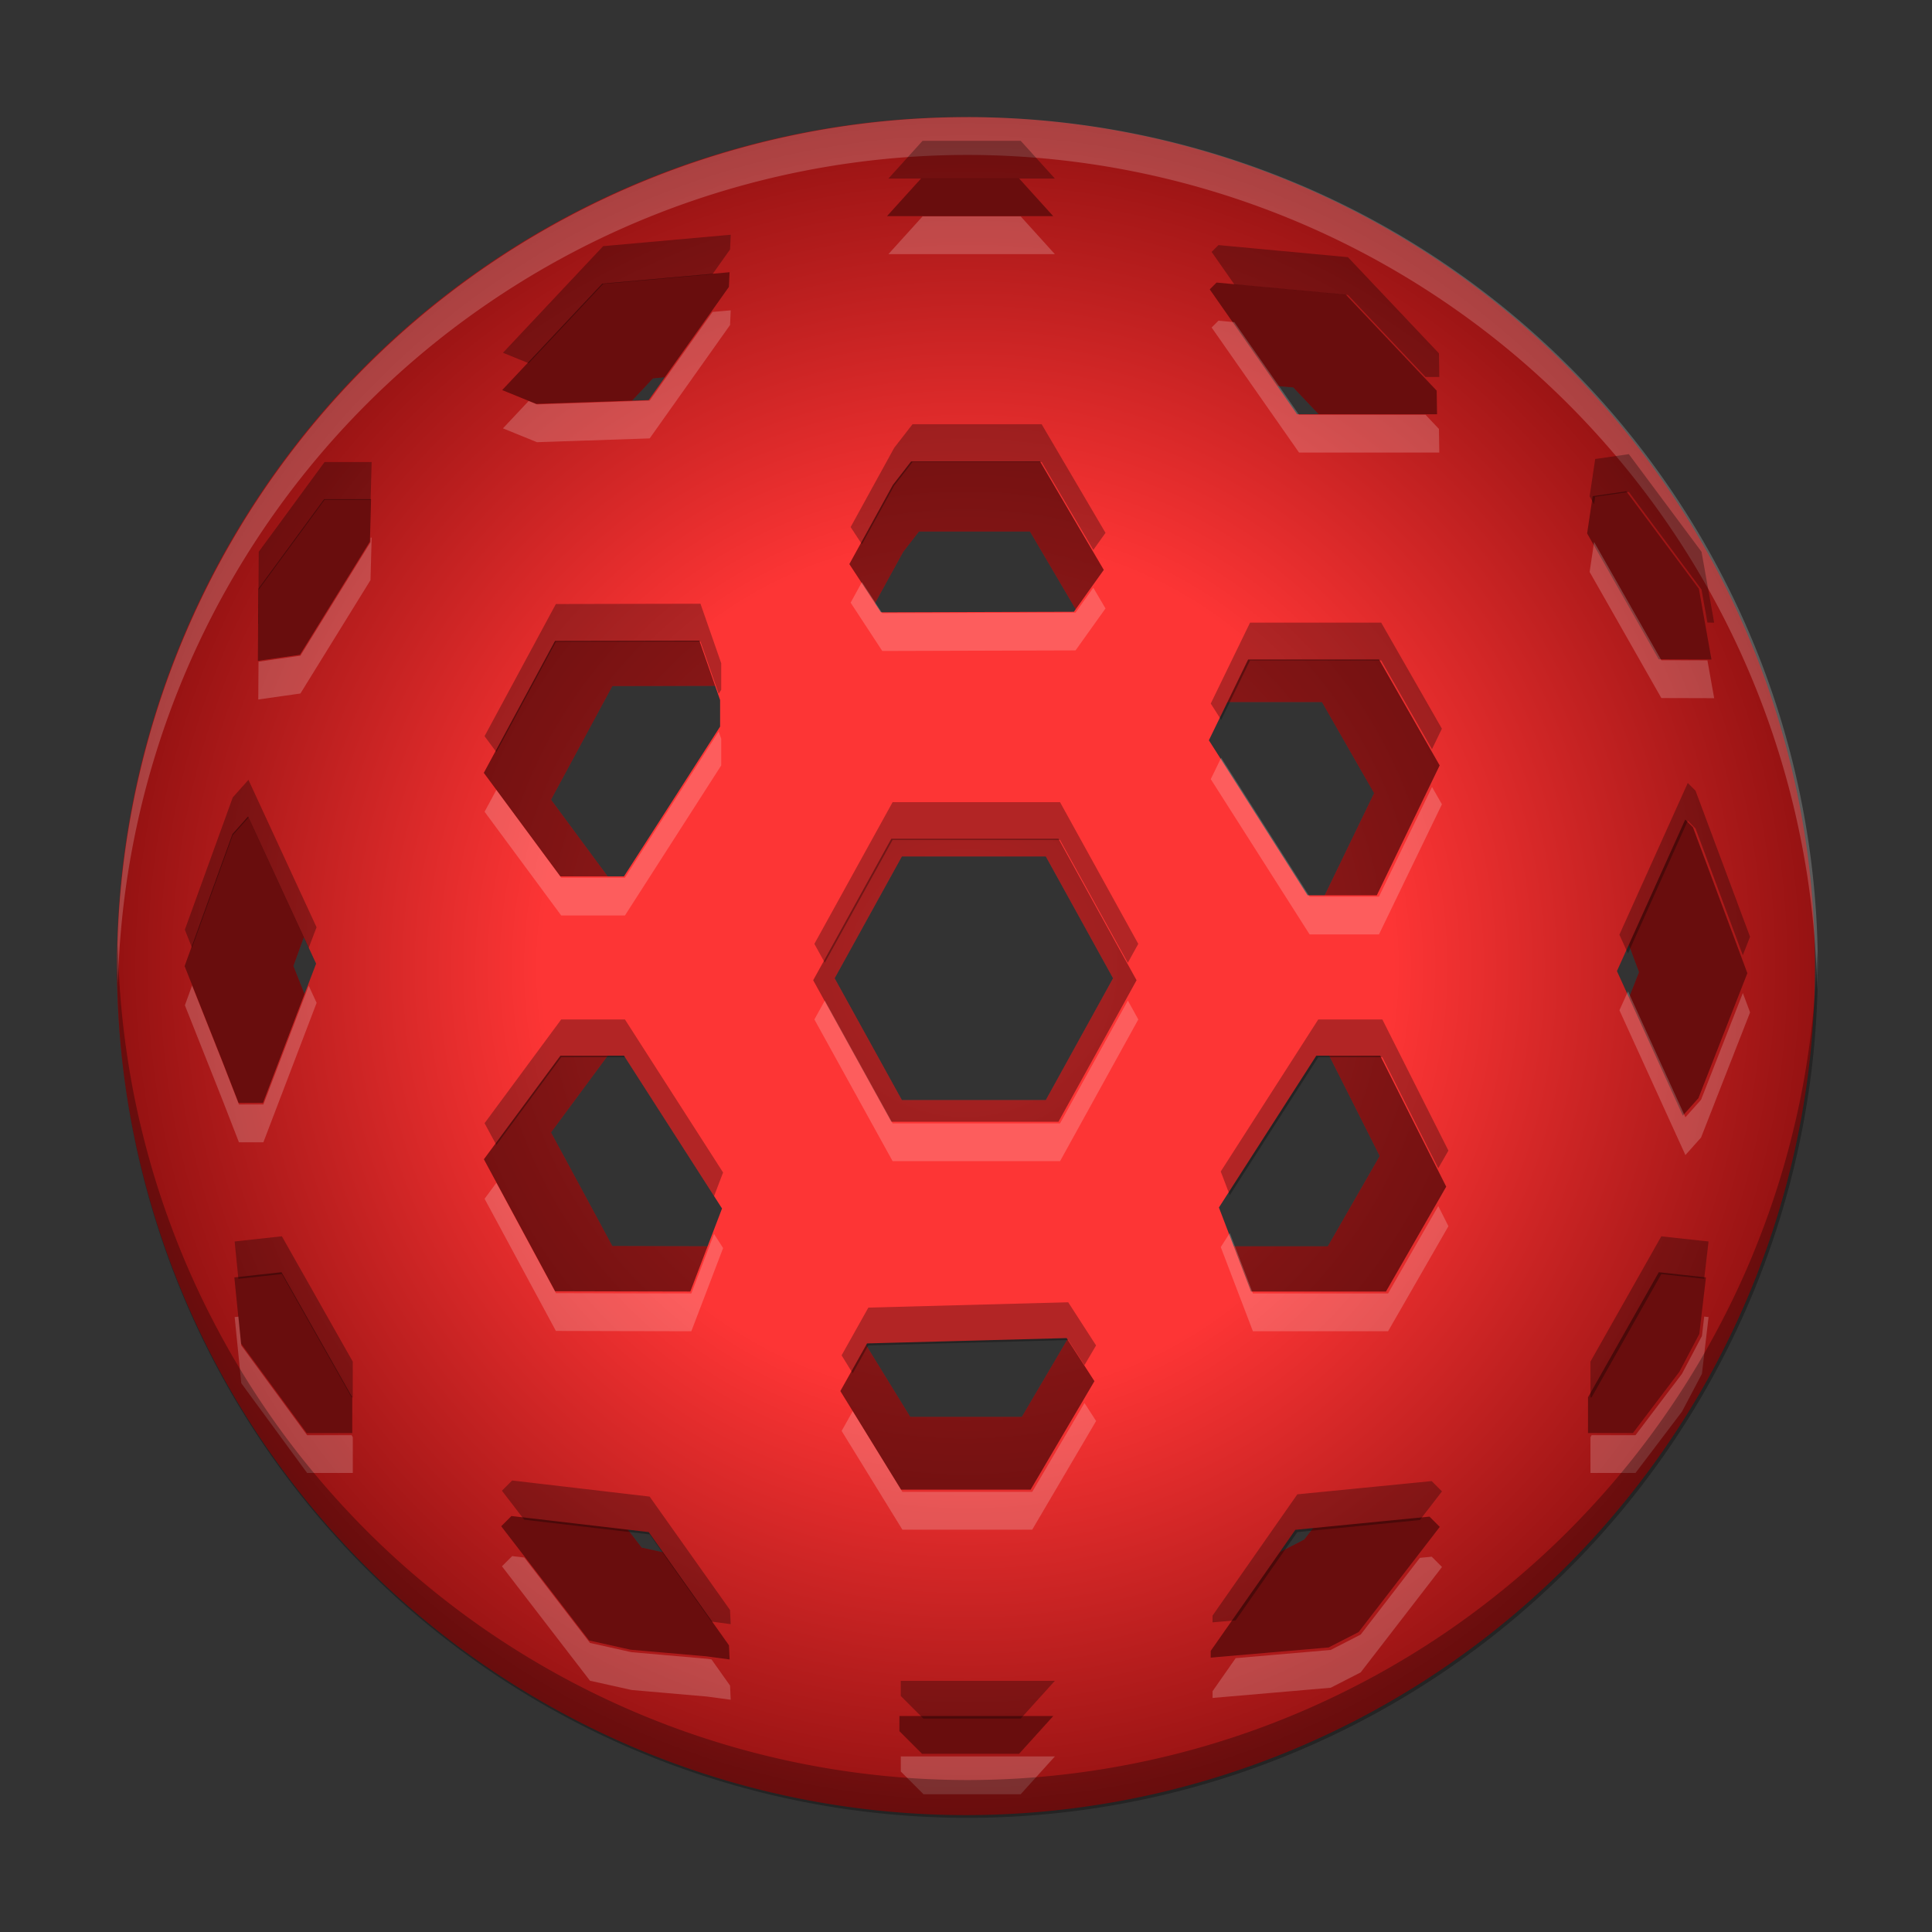
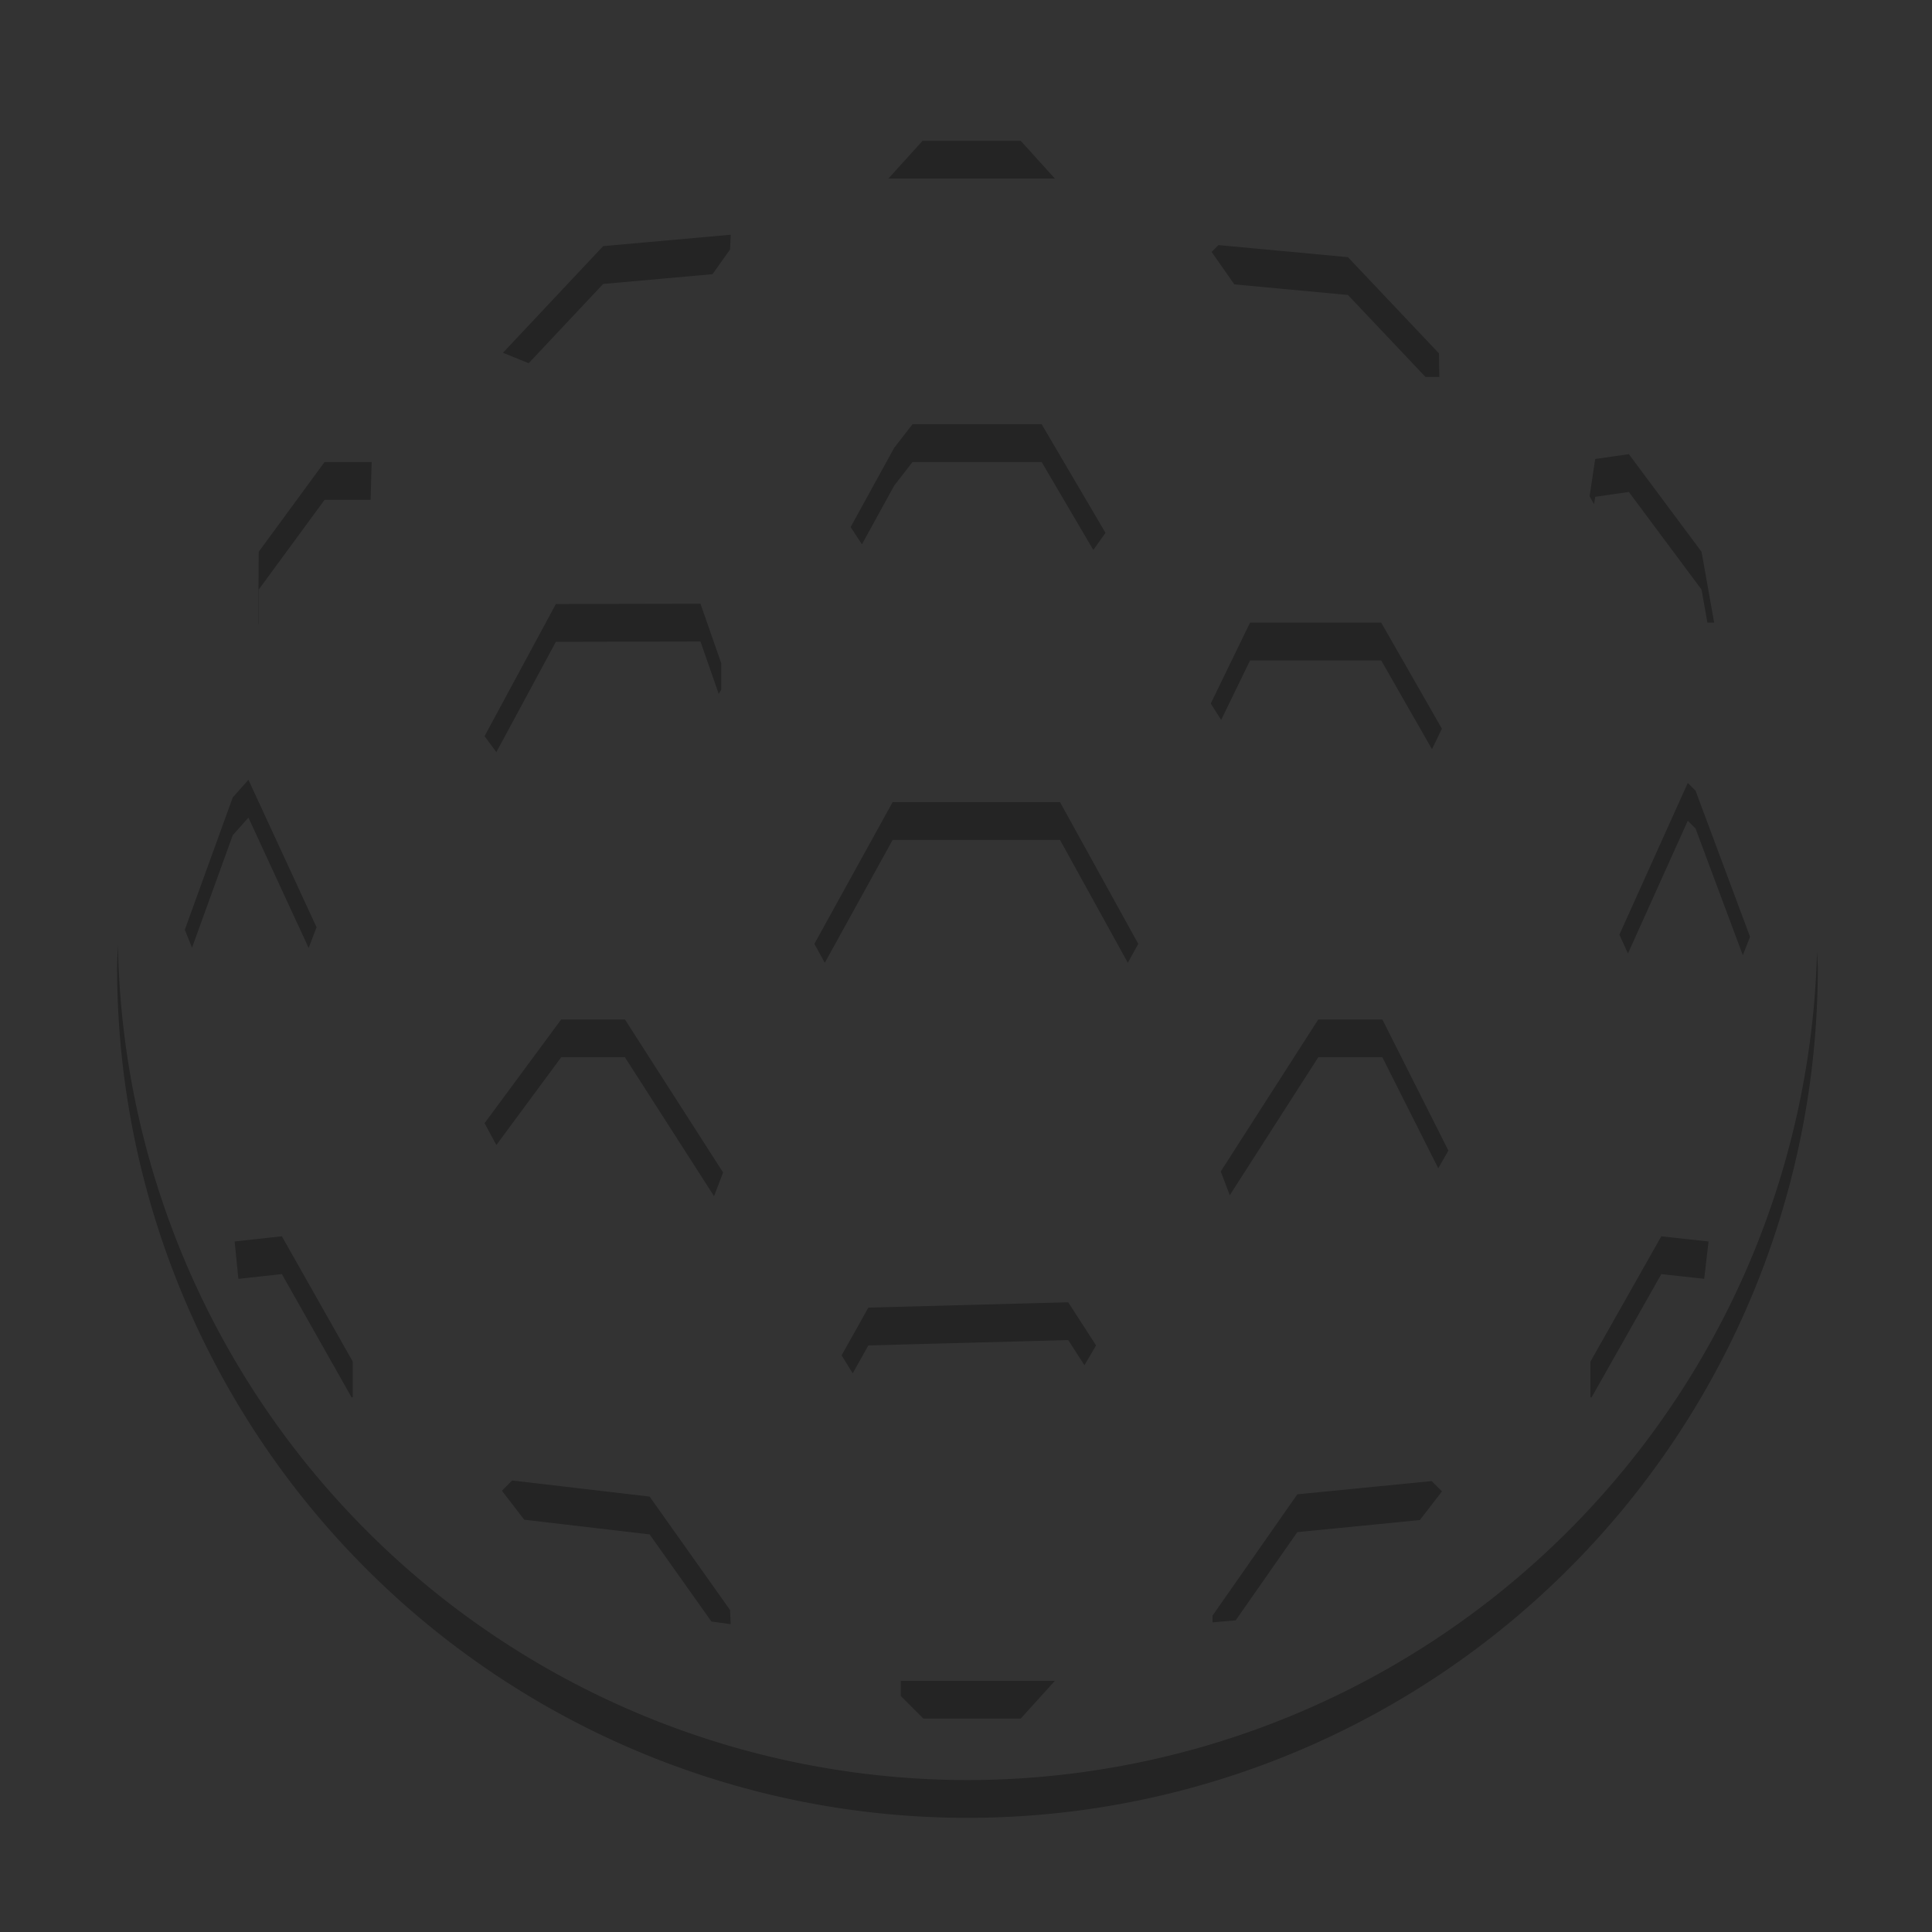
<svg xmlns="http://www.w3.org/2000/svg" width="512" height="512" version="1.1" viewBox="0 0 135.47 135.47">
  <rect x="0" y="0" width="135.47" height="135.47" fill="#333333" stroke="none" />
  <defs>
    <radialGradient id="b" cx="256" cy="256" r="225" gradientTransform="matrix(.265 0 0 .265 0 161.53)" gradientUnits="userSpaceOnUse">
      <stop stop-color="#fd3535" offset="0" />
      <stop stop-color="#fd3535" offset=".5" />
      <stop stop-color="#951212" offset="1" />
    </radialGradient>
    <radialGradient id="a" cx="105" cy="148.5" r="59.531" gradientTransform="matrix(.737 0 0 .737 -9.701 119.75)" gradientUnits="userSpaceOnUse">
      <stop stop-color="#fd3535" offset="0" />
      <stop stop-color="#951212" offset="1" />
    </radialGradient>
  </defs>
  <g transform="translate(0 -161.53)">
-     <path d="m67.733 171.22a58.043 58.042 0 0 0-58.042 58.043 58.043 58.042 0 0 0 58.042 58.043 58.043 58.042 0 0 0 58.043-58.043 58.043 58.042 0 0 0-58.043-58.043zm-2.691 10.491h5.912l2.063 2.275h-10.037l1.031-1.138zm-11.569 5.664-0.02 0.445-0.019 0.441-4.846 6.834-3.395 0.116-3.397 0.116-1.027-0.418-1.026-0.418 3.019-3.216 3.021-3.216 3.845-0.348zm29.407 0.623 3.903 0.348 3.902 0.348 5.487 5.796 0.011 0.712 0.011 0.712h-8.456l-2.634-3.769-2.635-3.769 0.207-0.193zm-18.445 10.8h7.784l1.926 3.274 1.925 3.274-0.903 1.265-0.902 1.265-5.825 0.017-5.826 0.018-0.953-1.455-0.955-1.455 1.313-2.388 1.313-2.388 0.552-0.712zm43.187 1.803 2.191 2.941 2.191 2.941 0.38 2.136 0.38 2.132-1.592-5e-3 -1.592-4e-3 -2.163-3.8-2.162-3.804 0.169-1.126 0.168-1.126 1.015-0.155zm-78.63 0.472h2.837l-0.036 1.281-0.035 1.281-4.225 6.833-1.269 0.193-1.27 0.193 0.013-2.175 0.014-2.175 1.986-2.705zm22.662 8.544 0.625 1.792 0.625 1.796v1.602l-2.902 4.526-2.904 4.524h-3.841l-2.31-3.127-2.311-3.127 2.151-3.983 2.149-3.984 4.359-8e-3zm33.134 1.138h7.905l1.829 3.196 1.83 3.196-1.898 3.922-1.898 3.923h-4.181l-2.979-4.681-2.979-4.681 1.185-2.442zm-60.385 9.476 2.053 4.444 2.054 4.444-1.604 4.203-1.605 4.203h-1.473l-0.997-2.562-1.13-2.848-1.131-2.848 1.444-3.987 1.445-3.987 0.473-0.53zm86.773 0.193 0.235 0.232 0.234 0.232 1.643 4.402 1.642 4.404-1.477 3.773-1.478 3.773-0.471 0.526-0.472 0.53-1.989-4.366-1.989-4.364 2.062-4.573zm-47.938 1.157h10.093l4.717 8.544-4.717 8.544h-10.093l-2.358-4.272-2.358-4.272 2.358-4.272zm-19.981 13.101h3.841l5.919 9.225-0.958 2.507-0.958 2.507-4.082-8e-3 -4.083-0.011-2.149-3.984-2.151-3.983 2.311-3.127zm45.642 0h3.864l1.991 3.953 1.99 3.954-1.819 3.165-1.819 3.169h-8.149l-1.938-5.077 2.94-4.583zm-62.481 13.073 2.136 3.777 2.136 3.777v2.159h-2.751l-3.97-5.41-0.2-1.993-0.199-1.993 1.424-0.155zm83.163 0 1.424 0.155 1.424 0.155-0.2 1.71-0.2 1.71-0.601 1.138-0.601 1.138-2.806 3.699h-2.712v-2.159l2.136-3.777zm-35.756 3.978 0.839 1.3 0.84 1.3-1.927 3.274-1.926 3.274h-7.825l-1.831-2.976-1.831-2.976 0.805-1.44 0.807-1.44 6.025-0.155zm-33.524 10.743 4.144 0.488 4.144 0.484 2.423 3.417 2.424 3.417 0.019 0.426 0.02 0.426-1.424-0.155-4.557-0.387-1.25-0.271-1.252-0.271-2.653-3.448-2.655-3.448 0.308-0.31zm55.435 0.037 0.621 0.619-4.902 6.354-0.904 0.464-0.906 0.464-7.12 0.619v-0.387l2.555-3.657 2.555-3.653 4.05-0.399zm-32.008 12.042h9.291l-2.063 2.275h-5.861l-0.684-0.685-0.683-0.685v-0.457z" fill="url(#a)" />
-     <path d="m67.733 171.22a58.043 58.042 0 0 0-58.042 58.043 58.043 58.042 0 0 0 58.042 58.043 58.043 58.042 0 0 0 58.043-58.043 58.043 58.042 0 0 0-58.043-58.043zm-2.691 10.491h5.912l2.063 2.275h-10.037l1.031-1.138zm-11.569 5.664-0.02 0.445-0.019 0.441-4.846 6.834-3.395 0.116-3.397 0.116-1.027-0.418-1.026-0.418 3.019-3.216 3.021-3.216 3.845-0.348zm29.407 0.623 3.903 0.348 3.902 0.348 5.487 5.796 0.011 0.712 0.011 0.712h-8.456l-2.634-3.769-2.635-3.769 0.207-0.193zm-18.445 10.8h7.784l1.926 3.274 1.925 3.274-0.903 1.265-0.902 1.265-5.825 0.017-5.826 0.018-0.953-1.455-0.955-1.455 1.313-2.388 1.313-2.388 0.552-0.712zm43.187 1.803 2.191 2.941 2.191 2.941 0.38 2.136 0.38 2.132-1.592-5e-3 -1.592-4e-3 -2.163-3.8-2.162-3.804 0.169-1.126 0.168-1.126 1.015-0.155zm-78.63 0.472h2.837l-0.036 1.281-0.035 1.281-4.225 6.833-1.269 0.193-1.27 0.193 0.013-2.175 0.014-2.175 1.986-2.705zm22.662 8.544 0.625 1.792 0.625 1.796v1.602l-2.902 4.526-2.904 4.524h-3.841l-2.31-3.127-2.311-3.127 2.151-3.983 2.149-3.984 4.359-8e-3zm33.134 1.138h7.905l1.829 3.196 1.83 3.196-1.898 3.922-1.898 3.923h-4.181l-2.979-4.681-2.979-4.681 1.185-2.442zm-60.385 9.476 2.053 4.444 2.054 4.444-1.604 4.203-1.605 4.203h-1.473l-0.997-2.562-1.13-2.848-1.131-2.848 1.444-3.987 1.445-3.987 0.473-0.53zm86.773 0.193 0.235 0.232 0.234 0.232 1.643 4.402 1.642 4.404-1.477 3.773-1.478 3.773-0.471 0.526-0.472 0.53-1.989-4.366-1.989-4.364 2.062-4.573zm-47.938 1.157h10.093l4.717 8.544-4.717 8.544h-10.093l-2.358-4.272-2.358-4.272 2.358-4.272zm-19.981 13.101h3.841l5.919 9.225-0.958 2.507-0.958 2.507-4.082-8e-3 -4.083-0.011-2.149-3.984-2.151-3.983 2.311-3.127zm45.642 0h3.864l1.991 3.953 1.99 3.954-1.819 3.165-1.819 3.169h-8.149l-1.938-5.077 2.94-4.583zm-62.481 13.073 2.136 3.777 2.136 3.777v2.159h-2.751l-3.97-5.41-0.2-1.993-0.199-1.993 1.424-0.155zm83.163 0 1.424 0.155 1.424 0.155-0.2 1.71-0.2 1.71-0.601 1.138-0.601 1.138-2.806 3.699h-2.712v-2.159l2.136-3.777zm-35.756 3.978 0.839 1.3 0.84 1.3-1.927 3.274-1.926 3.274h-7.825l-1.831-2.976-1.831-2.976 0.805-1.44 0.807-1.44 6.025-0.155zm-33.524 10.743 4.144 0.488 4.144 0.484 2.423 3.417 2.424 3.417 0.019 0.426 0.02 0.426-1.424-0.155-4.557-0.387-1.25-0.271-1.252-0.271-2.653-3.448-2.655-3.448 0.308-0.31zm55.435 0.037 0.621 0.619-4.902 6.354-0.904 0.464-0.906 0.464-7.12 0.619v-0.387l2.555-3.657 2.555-3.653 4.05-0.399zm-32.008 12.042h9.291l-2.063 2.275h-5.861l-0.684-0.685-0.683-0.685v-0.457z" opacity=".3" />
-     <path d="m67.733 169.74a59.531 59.531 0 0 0-59.531 59.531 59.531 59.531 0 0 0 59.531 59.531 59.531 59.531 0 0 0 59.531-59.531 59.531 59.531 0 0 0-59.531-59.531zm-3.143 4.3h6.866l1.197 1.323 1.197 1.323h-11.655l1.197-1.323zm-13.434 6.578-0.023 0.514-0.023 0.515-2.814 3.969-2.813 3.969-7.887 0.267-1.192-0.485-1.192-0.485 3.507-3.733 3.507-3.732 4.465-0.399zm34.148 0.725 4.532 0.423 4.532 0.423 3.186 3.367 3.185 3.367 0.013 0.827 0.013 0.827h-9.819l-3.06-4.378-3.06-4.378 0.24-0.239zm-21.419 12.541h9.04l2.235 3.803 2.236 3.803-1.048 1.468-1.048 1.469-13.529 0.04-2.216-3.383 1.524-2.773 1.524-2.773 0.642-0.827zm50.15 2.095 2.544 3.417 2.545 3.417 0.442 2.481v-2e-3l0.441 2.481-3.698-0.01-5.021-8.831 0.195-1.306 0.195-1.306 1.178-0.17zm-91.31 0.55h3.294l-0.04 1.488-0.041 1.488-2.453 3.969-2.454 3.969-1.475 0.211-1.475 0.211 0.033-5.053 2.305-3.142zm26.316 9.922 0.726 2.083 0.726 2.083v1.86l-3.371 5.255-3.371 5.252h-4.461l-2.683-3.631-2.683-3.631 2.497-4.626 2.496-4.626 5.062-0.01zm38.477 1.323h9.181l4.249 7.426-2.204 4.555-2.204 4.555h-4.855l-3.46-5.436-3.46-5.435 1.376-2.833zm-70.122 11.005 4.769 10.322-1.863 4.881-1.863 4.881h-1.712l-0.578-1.488-0.579-1.488-1.313-3.307-1.313-3.307 3.354-9.26 0.549-0.616zm100.77 0.219 0.272 0.272 0.272 0.272 1.907 5.113 1.907 5.113-1.716 4.382-1.716 4.382-1.095 1.226-2.31-5.068-2.309-5.068 2.394-5.311zm-55.669 1.344h11.721l2.738 4.961 2.739 4.961-2.739 4.961-2.738 4.961h-11.721l-2.739-4.961-2.738-4.961 2.738-4.961zm-23.202 15.214h4.461l3.436 5.357 3.436 5.356-1.112 2.912-1.112 2.911-4.741-0.01-4.741-0.012-2.496-4.626-2.497-4.626 2.683-3.631zm53.002 0h4.486l4.624 9.182-2.112 3.677-2.112 3.677h-9.463l-2.25-5.892 3.414-5.322zm-72.557 15.181 4.961 8.771v2.507h-3.195l-2.305-3.142-2.305-3.142-0.232-2.315-0.232-2.315 1.654-0.182zm96.573 5.3e-4 3.307 0.363-0.233 1.984-0.233 1.984-0.697 1.323-0.698 1.323-1.629 2.15-1.629 2.15h-3.151v-2.507l2.481-4.385zm-41.521 4.619 0.974 1.51 0.974 1.51-2.237 3.803-2.236 3.803h-9.088l-2.127-3.456-2.127-3.456 0.936-1.67 0.936-1.67 6.997-0.187zm-38.931 12.476 4.813 0.563 4.813 0.564 2.814 3.969 2.814 3.969 0.023 0.496h-5.3e-4l0.023 0.496-1.654-0.222-5.292-0.461-1.452-0.324-1.453-0.323-3.082-4.005-3.083-4.005 0.358-0.358zm64.375 0.042 0.36 0.36 0.36 0.36-2.846 3.689-2.845 3.688-1.051 0.539-1.052 0.539-8.268 0.713v-0.472l2.968-4.245 2.967-4.245 4.703-0.463zm-37.17 13.983h10.788l-1.197 1.323-1.197 1.323h-6.807l-1.587-1.587v-0.529z" fill="url(#b)" />
-     <path transform="matrix(.265 0 0 .265 0 161.53)" d="m256 31a225 225 0 0 0-225 225 225 225 0 0 0 0.207 4.146 225 225 0 0 1 224.79-219.15 225 225 0 0 1 224.79 220.85 225 225 0 0 0 0.207-5.854 225 225 0 0 0-225-225zm-11.879 26.25-4.525 5-4.523 5h22.023 22.025l-4.525-5-4.523-5h-12.977-12.975zm-50.773 24.861-4.811 0.43-5.996 8.459-10.633 15-29.811 1.008-2.213-0.9-6.797 7.236 4.504 1.832 4.506 1.832 29.811-1.008 10.633-15 10.635-15 0.086-1.945 0.086-1.943zm129.06 2.74-0.904 0.904-0.906 0.904 11.566 16.545 11.564 16.545h18.557 18.557l-0.049-3.125-0.049-3.125-3.549-3.75h-14.91-18.557l-11.564-16.545-5.566-7.963-4.189-0.391zm-224.34 57.398-0.035 1.25-9.27 15-9.273 15-5.574 0.799-5.51 0.789-0.004 0.461-0.062 9.549 5.576-0.799 5.574-0.799 9.273-15 9.27-15 0.154-5.625 0.152-5.625h-0.271zm323.73 1.162-0.445 2.981-0.738 4.938 18.977 33.375 6.988 0.018 6.988 0.02-1.668-9.375v0.008l-0.113-0.639-5.207-0.014-6.988-0.018-17.793-31.293zm-193.73 10.615-2.988 5.438 8.375 12.785 51.135-0.152 3.963-5.551 3.963-5.547-3.225-5.486-0.738 1.033-3.963 5.551-51.135 0.152-4.188-6.393-1.199-1.83zm-37.898 39.545-12.07 18.816-12.74 19.852h-8.43-8.432l-17.158-23.227-3.119 5.777 20.277 27.449h8.432 8.43l12.74-19.852 12.74-19.861v-3.516-3.516l-0.67-1.924zm132.96 6.918-2.756 5.672 13.076 20.543 13.076 20.545h9.174 9.176l8.328-17.217 8.33-17.217-2.621-4.582-5.709 11.799-8.328 17.217h-9.176-9.174l-23.396-36.76zm-272.31 60.281-1.895 5.229 4.961 12.5 4.963 12.5 2.188 5.625 2.186 5.625h3.234 3.234l14.086-36.895-2.09-4.525-4.953 12.973-7.043 18.447h-3.234-3.234l-2.186-5.625-2.188-5.625-4.963-12.5-3.066-7.729zm379.95 1.522-2.266 5.027 8.729 19.156 8.73 19.156 4.137-4.633 6.486-16.562 6.486-16.561-1.91-5.121-4.576 11.682-6.486 16.562-4.137 4.633-8.73-19.156-6.463-14.184zm-212.52 2.457-2.76 5 10.35 18.75 10.352 18.75h22.148 22.15l10.35-18.75 10.352-18.75-2.76-5-7.592 13.75-10.35 18.75h-22.15-22.148l-10.352-18.75-7.59-13.75zm-86.91 48.229-3.119 4.221 9.436 17.484 9.434 17.482 17.92 0.047 17.918 0.037 4.203-11.004 4.201-11.006-2.393-3.731-1.809 4.736-4.203 11.004-17.918-0.037-17.92-0.047-9.434-17.482-6.316-11.705zm249.23 6.146-5.301 9.227-7.982 13.898h-17.883-17.885l-4.252-11.135-1.857-4.867-2.394 3.732 4.252 11.135 4.252 11.135h17.885 17.883l7.982-13.898 7.984-13.898-2.684-5.328zm70.363 29.248-0.602 5.127-2.635 5-2.637 5-6.156 8.125-6.156 8.127h-5.953-5.658l-0.297 0.523v4.738 4.738h5.955 5.953l6.156-8.127 6.156-8.125 2.637-5 2.635-5 0.879-7.5 0.879-7.5-1.156-0.127zm-387.85 0.018-0.99 0.109 0.877 8.75 0.875 8.75 8.713 11.875 8.711 11.875h6.037 6.037v-4.736-4.738l-0.297-0.525h-5.74-6.037l-8.711-11.875-8.713-11.875-0.762-7.609zm223.87 22.842-5.377 9.143-8.451 14.375h-17.176-17.174l-8.037-13.062-5.104-8.297-2.934 5.234 16.074 26.125h17.174 17.176l8.451-14.375 8.453-14.375-3.076-4.768zm-151.43 40.508-1.352 1.352-1.353 1.353 11.65 15.139 11.648 15.139 5.49 1.223 5.488 1.223 20 1.742 6.25 0.84-0.086-1.875h0.002l-0.088-1.875-4.916-6.934-1.162-0.156-20-1.742-5.488-1.223-5.49-1.223-11.648-15.139-5.748-7.469-3.197-0.375zm243.31 0.16-3.129 0.309-4.904 6.356-10.754 13.939-3.973 2.039-3.975 2.037-15.625 1.348-9.514 0.82-6.111 8.742v0.893 0.893l31.25-2.695 3.975-2.037 3.973-2.039 10.754-13.939 10.756-13.941-2.723-2.723zm-140.48 52.85v2 2l6 6h12.863 12.863l4.523-5 4.525-5h-9.049-11.338-14.389-6z" fill="#fff" opacity=".2" />
    <path transform="matrix(.265 0 0 .265 0 161.53)" d="m244.12 37.25-4.525 5-4.523 5h9.049 12.975 12.977 9.049l-4.525-5-4.523-5h-12.977-12.975zm-50.773 24.861-33.75 3.019-13.256 14.105-13.254 14.107 4.504 1.832 2.293 0.932 6.457-6.871 13.256-14.105 16.875-1.51 12.064-1.08 4.639-6.541 0.086-1.945 0.086-1.943zm129.06 2.74-0.904 0.904-0.906 0.904 6 8.582 12.938 1.207 17.129 1.6 12.041 12.727 8.49 8.975h3.647l-0.049-3.125-0.049-3.125-24.08-25.451-17.129-1.6-17.127-1.598zm-80.953 47.398-4.852 6.25-5.762 10.482-5.76 10.482 2.988 4.562 2.772-5.045 5.762-10.482 4.852-6.25h17.082 17.084l8.447 14.375 5.225 8.889 3.225-4.514-8.449-14.375-8.447-14.375h-17.084-17.082zm189.54 7.92-8.906 1.285-1.477 9.875 1.184 2.082 0.293-1.957 8.906-1.285 9.615 12.914 9.617 12.916 1.557 8.736 1.781 0.006-1.668-9.375v0.008l-1.67-9.375-9.617-12.916-9.615-12.914zm-345.11 2.08-8.711 11.875-8.713 11.875-0.125 19.098 0.066-0.01 0.059-9.088 8.713-11.875 8.711-11.875h6.227 5.953l0.119-4.375 0.152-5.625h-6.225-6.227zm99.463 37.5-19.131 0.037-19.131 0.039-9.434 17.482-9.436 17.482 3.119 4.223 6.316-11.705 9.434-17.482 19.131-0.039 19.131-0.037 2.744 7.873 2.074 5.949 0.67-1.045v-3.516-3.516l-5.488-15.746zm145.42 5-5.201 10.705-5.201 10.707 2.756 4.328 2.445-5.035 5.201-10.705h17.35 17.35l8.029 14.033 5.408 9.451 2.621-5.418-16.059-28.066h-17.35-17.35zm-265.03 41.594-4.152 4.656-12.676 35 1.895 4.771 4.443-12.271 6.338-17.5 4.152-4.656 9.012 19.506 6.922 14.98 2.09-5.475-18.023-39.012zm380.85 0.826-9.047 20.076-9.047 20.074 2.266 4.973 6.781-15.047 9.047-20.076 2.057 2.057 7.209 19.324 5.299 14.205 1.91-4.879-7.209-19.326-7.209-19.324-2.057-2.057zm-210.4 5.08-10.352 18.75-10.35 18.75 2.76 5 7.59-13.75 10.352-18.75h22.148 22.15l10.35 18.75 7.592 13.75 2.76-5-10.352-18.75-10.35-18.75h-22.15-22.148zm-204.99 37.896a225 225 0 0 0-0.207 5.854 225 225 0 0 0 225 225 225 225 0 0 0 225-225 225 225 0 0 0-0.207-4.146 225 225 0 0 1-224.79 219.15 225 225 0 0 1-224.79-220.85zm117.3 19.604-20.277 27.449 3.119 5.779 7.019-9.504 10.139-13.725h8.432 8.43l12.986 20.246 10.594 16.514 2.393-6.269-12.986-20.244-12.986-20.246h-8.43-8.432zm200.32 0-12.904 20.115-12.902 20.115 2.394 6.268 10.508-16.383 12.904-20.115h8.479 8.477l8.738 17.352 6.055 12.023 2.684-4.672-17.477-34.703h-8.477-8.479zm-274.23 57.377-6.25 0.686-6.25 0.688 0.877 8.75 0.113 1.141 5.26-0.578 6.25-0.686 9.375 16.574 9.078 16.049h0.297v-4.736-4.738l-18.75-33.148zm365 0.002-9.375 16.574-9.375 16.572v4.738 4.738h0.297l9.078-16.049 9.375-16.574 11.344 1.244 0.277-2.373 0.879-7.5-12.5-1.371zm-156.93 17.459-26.445 0.705-26.443 0.707-3.539 6.312-3.537 6.312 2.934 4.766 0.604-1.078 3.539-6.312 26.443-0.707 26.445-0.705 3.682 5.707 0.605 0.938 3.076-5.232-3.682-5.705-3.682-5.707zm-147.14 47.152-1.352 1.352-1.353 1.353 5.902 7.67 14.992 1.754 18.189 2.131 10.637 15 5.719 8.066 1.963 0.264 3.125 0.42-0.086-1.875h0.002l-0.088-1.875-10.635-15-10.637-15-18.189-2.131-18.189-2.129zm243.31 0.16-17.777 1.752-17.775 1.75-11.215 16.045-11.217 16.043v0.893 0.893l6.111-0.527 5.106-7.301 11.215-16.045 17.775-1.75 14.648-1.443 5.852-7.586-2.723-2.723zm-140.48 52.85v2 2l6 6h14.389 11.338l4.523-5 4.525-5h-20.387-20.389z" opacity=".3" />
  </g>
</svg>